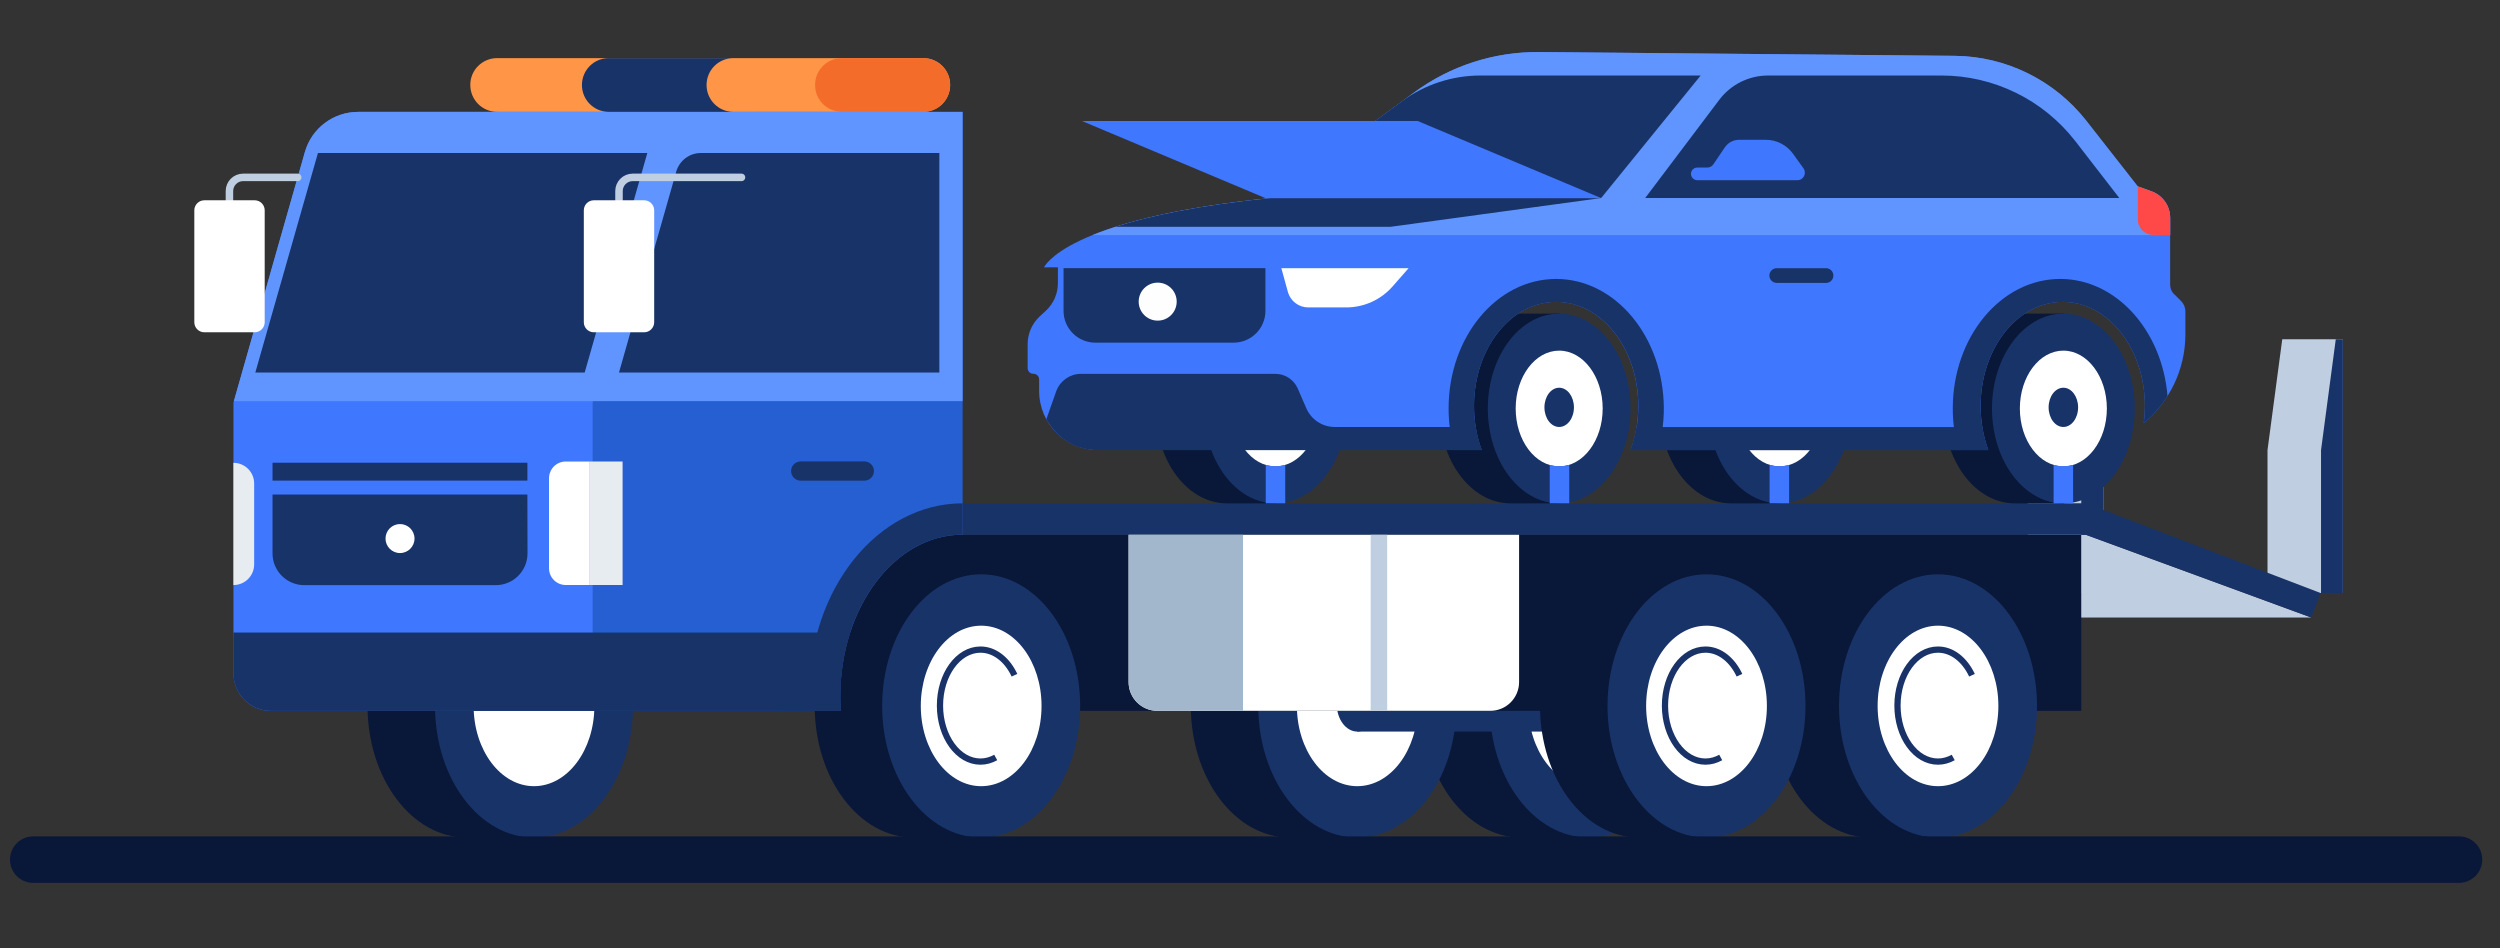
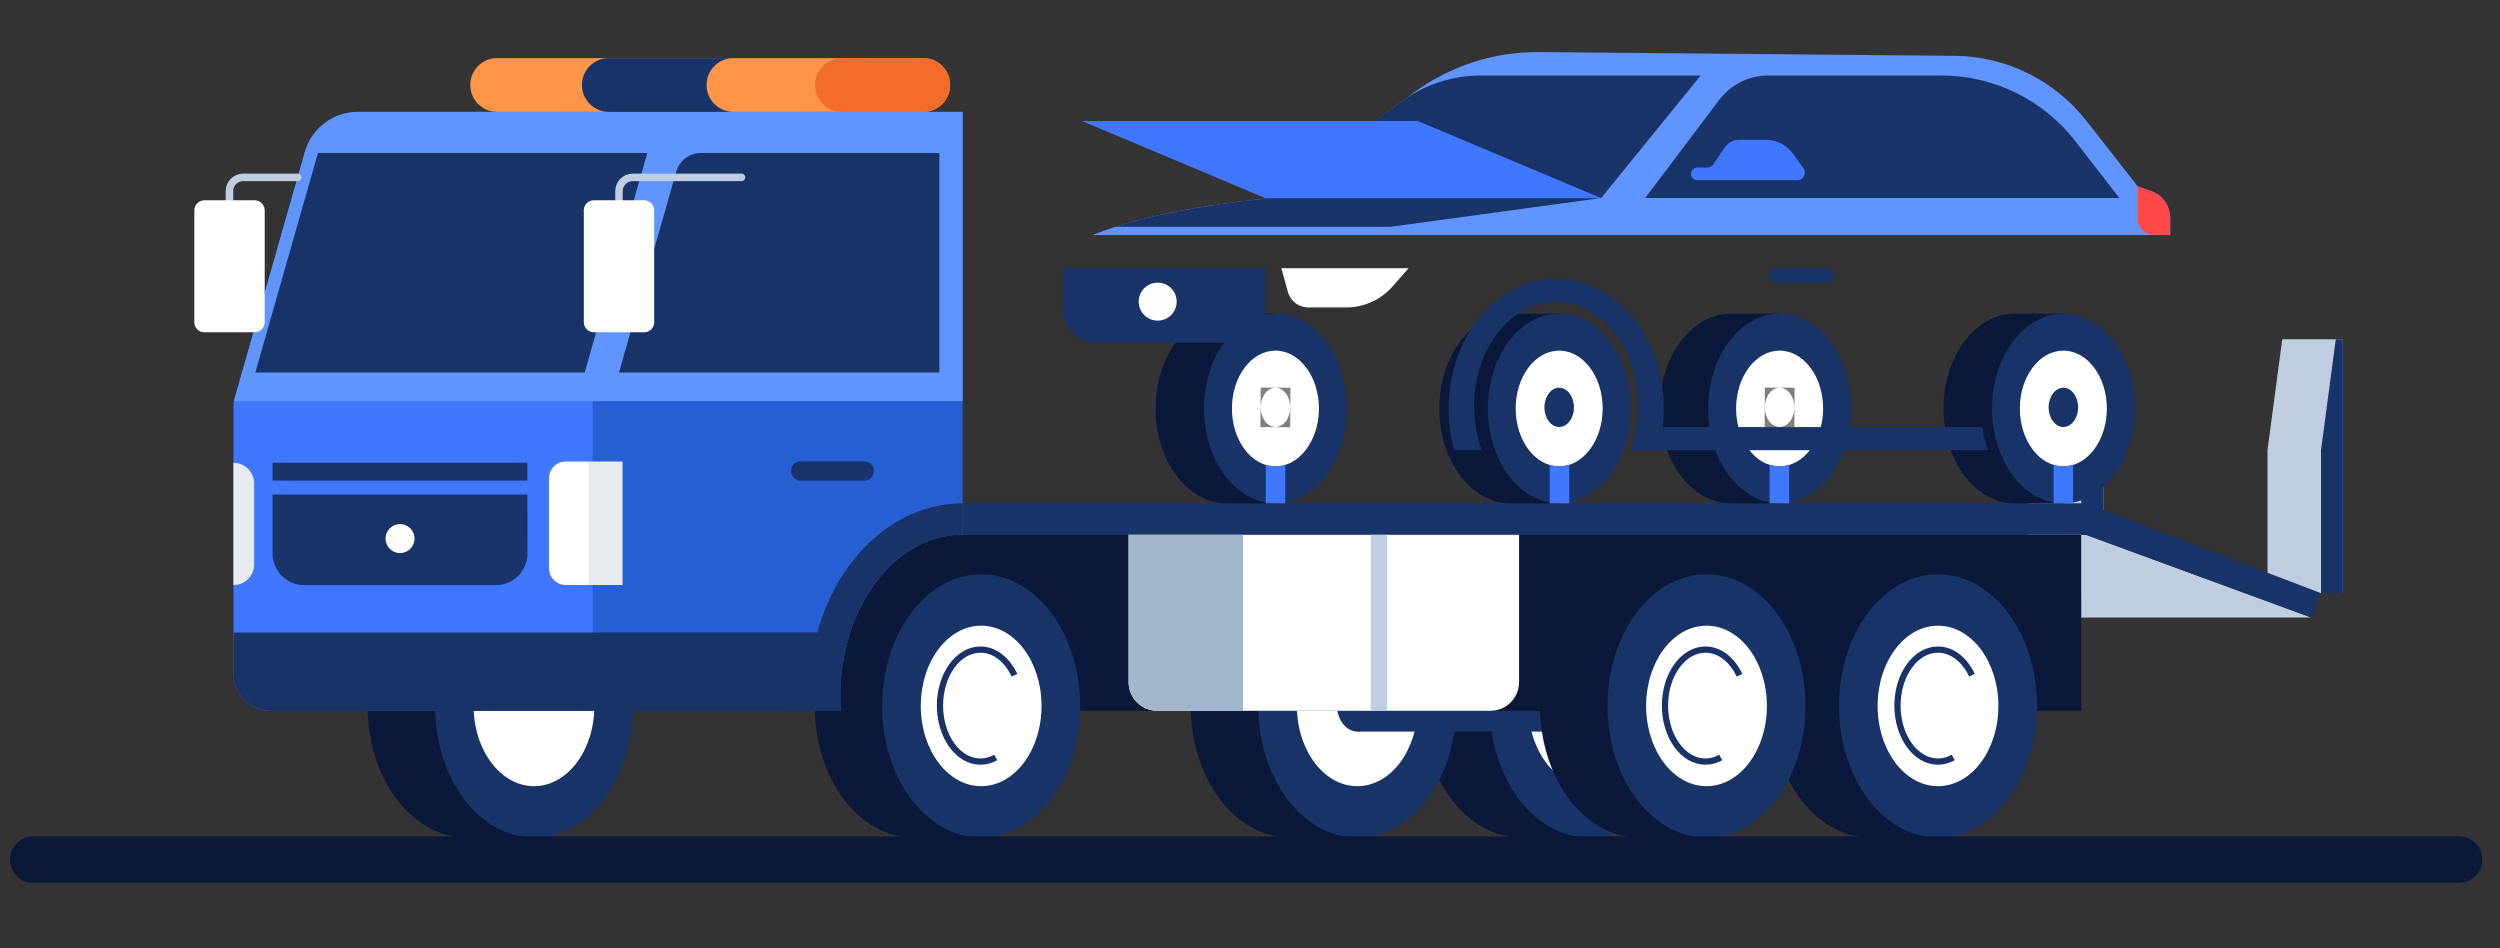
<svg xmlns="http://www.w3.org/2000/svg" version="1.1" id="Layer_1" x="0px" y="0px" viewBox="0 0 2000 758.7" style="enable-background:new 0 0 2000 758.7;" xml:space="preserve">
  <rect x="0" y="0" width="2000" height="758.7" fill="#333333" stroke="none" />
  <style type="text/css">
	.st0{fill:#091738;}
	.st1{fill:#183368;}
	.st2{fill:#FFFFFF;}
	.st3{fill:#C0CEE1;}
	.st4{fill:#4077FF;}
	.st5{fill:#255FD1;}
	.st6{fill:#6095FF;}
	.st7{fill:#E7ECF1;}
	.st8{fill-opacity:0;stroke:#C0CEE1;stroke-width:6;stroke-linecap:round;stroke-linejoin:round;}
	.st9{fill:#FF9547;}
	.st10{fill:#F46C2A;}
	.st11{fill:#A2B6CC;}
	.st12{fill:#7F7F7F;}
	.st13{fill:#FF4949;}
	.st14{fill:#FFFEFE;}
	.st15{fill-opacity:0;stroke:#193368;stroke-width:5;}
</style>
  <g transform="matrix(1,0,0,1,0,0)">
    <g transform="matrix(1,0,0,1,1204.631,1306.045)">
      <path class="st0" d="M66.8-846.6h-54l0,0c-0.1,0-0.3,0-0.4,0c-43.8,0-79.2,47.2-79.2,105.3c0,58.2,35.5,105.3,79.2,105.3    c0.1,0,0.3,0,0.4,0l0,0h54V-846.6z" />
    </g>
    <g transform="matrix(1,0,0,1,1271.01,1306.045)">
      <path class="st1" d="M79.2-741.3C79.2-683.1,43.7-636,0-636s-79.2-47.1-79.2-105.3c0-58.2,35.4-105.3,79.2-105.3    S79.2-799.5,79.2-741.3z" />
    </g>
    <g transform="matrix(1,0,0,1,1271.011,1306.045)">
      <path class="st2" d="M48.3-741.3c0,35.5-21.6,64.2-48.3,64.2s-48.3-28.8-48.3-64.2c0-35.5,21.6-64.2,48.3-64.2    S48.3-776.8,48.3-741.3z" />
    </g>
    <g transform="matrix(1,0,0,1,1271.01,1304.76)">
      <path class="st1" d="M16.4-741.3c0,12.1-7.4,21.8-16.4,21.8s-16.4-9.8-16.4-21.8S-9-763.1,0-763.1S16.4-753.4,16.4-741.3z" />
    </g>
    <g transform="matrix(1,0,0,1,1019.44,1306.045)">
      <path class="st0" d="M66.8-846.6h-54l0,0c-0.1,0-0.3,0-0.4,0c-43.8,0-79.2,47.2-79.2,105.3c0,58.2,35.5,105.3,79.2,105.3    c0.1,0,0.3,0,0.4,0l0,0h54V-846.6z" />
    </g>
    <g transform="matrix(1,0,0,1,1085.819,1306.045)">
      <path class="st1" d="M79.2-741.3C79.2-683.1,43.7-636,0-636s-79.2-47.1-79.2-105.3c0-58.2,35.4-105.3,79.2-105.3    S79.2-799.5,79.2-741.3z" />
    </g>
    <g transform="matrix(1,0,0,1,1085.819,1306.045)">
      <path class="st2" d="M48.3-741.3c0,35.5-21.6,64.2-48.3,64.2s-48.3-28.8-48.3-64.2c0-35.5,21.6-64.2,48.3-64.2    S48.3-776.8,48.3-741.3z" />
    </g>
    <g transform="matrix(1,0,0,1,1085.819,1304.76)">
      <path class="st1" d="M16.4-741.3c0,12.1-7.4,21.8-16.4,21.8s-16.4-9.8-16.4-21.8S-9-763.1,0-763.1S16.4-753.4,16.4-741.3z" />
    </g>
    <g transform="matrix(1,0,0,1,1210.666,1304.76)">
      <path class="st1" d="M124.8-719.5h-249.7v-43.7h249.7V-719.5z" />
    </g>
    <g transform="matrix(1,0,0,1,1844.098,1114.225)">
      <path class="st3" d="M30.2-842.8h-48.5l-11.8,88.7v114.3h60.4v-203H30.2z" />
    </g>
    <g transform="matrix(1,0,0,1,1865.519,1114.225)">
      <path class="st1" d="M8.8-842.8H3.1l-11.8,88.7v114.3H8.8V-842.8z" />
    </g>
    <g transform="matrix(1,0,0,1,1652.285,1114.225)">
      <path class="st3" d="M30.2-842.8h-48.5l-11.8,88.7v114.3h60.4v-203H30.2z" />
    </g>
    <g transform="matrix(1,0,0,1,1673.705,1114.225)">
      <path class="st1" d="M8.8-842.8H3.1l-11.8,88.7v114.3H8.8V-842.8z" />
    </g>
    <g transform="matrix(1,0,0,1,1145.512,1239.553)">
      <path class="st0" d="M-519.5-670.9h1039v-140.8h-1039V-670.9z" />
    </g>
    <g transform="matrix(1,0,0,1,718.55,1306.045)">
      <path class="st0" d="M66.8-846.6h-54l0,0c-0.1,0-0.3,0-0.4,0c-43.8,0-79.2,47.2-79.2,105.3c0,58.2,35.5,105.3,79.2,105.3    c0.1,0,0.3,0,0.4,0l0,0h54V-846.6z" />
    </g>
    <g transform="matrix(1,0,0,1,784.93,1306.045)">
      <path class="st1" d="M79.2-741.3C79.2-683.1,43.7-636,0-636c-43.8,0-79.2-47.2-79.2-105.3c0-58.2,35.4-105.3,79.2-105.3    S79.2-799.5,79.2-741.3z" />
    </g>
    <g transform="matrix(1,0,0,1,784.93,1306.045)">
      <path class="st2" d="M48.3-741.3c0,35.5-21.6,64.2-48.3,64.2s-48.3-28.8-48.3-64.2c0-35.5,21.6-64.2,48.3-64.2    S48.3-776.8,48.3-741.3z" />
    </g>
    <g transform="matrix(1,0,0,1,1484.021,1306.045)">
      <path class="st0" d="M66.8-846.6h-54l0,0c-0.1,0-0.3,0-0.4,0c-43.8,0-79.2,47.2-79.2,105.3c0,58.2,35.5,105.3,79.2,105.3    c0.1,0,0.3,0,0.4,0l0,0h54V-846.6z" />
    </g>
    <g transform="matrix(1,0,0,1,1550.4,1306.045)">
      <path class="st1" d="M79.2-741.3C79.2-683.1,43.7-636,0-636c-43.8,0-79.2-47.2-79.2-105.3c0-58.2,35.4-105.3,79.2-105.3    S79.2-799.5,79.2-741.3z" />
    </g>
    <g transform="matrix(1,0,0,1,1550.399,1306.045)">
      <path class="st2" d="M48.3-741.3c0,35.5-21.6,64.2-48.3,64.2s-48.3-28.8-48.3-64.2c0-35.5,21.6-64.2,48.3-64.2    S48.3-776.8,48.3-741.3z" />
    </g>
    <g transform="matrix(1,0,0,1,1298.829,1306.045)">
      <path class="st0" d="M66.8-846.6h-54l0,0c-0.1,0-0.3,0-0.4,0c-43.8,0-79.2,47.2-79.2,105.3c0,58.2,35.5,105.3,79.2,105.3    c0.1,0,0.3,0,0.4,0l0,0h54V-846.6z" />
    </g>
    <g transform="matrix(1,0,0,1,1365.208,1306.045)">
      <path class="st1" d="M79.2-741.3C79.2-683.1,43.7-636,0-636c-43.8,0-79.2-47.2-79.2-105.3c0-58.2,35.4-105.3,79.2-105.3    S79.2-799.5,79.2-741.3z" />
    </g>
    <g transform="matrix(1,0,0,1,1365.208,1306.045)">
      <path class="st2" d="M48.3-741.3c0,35.5-21.6,64.2-48.3,64.2s-48.3-28.8-48.3-64.2c0-35.5,21.6-64.2,48.3-64.2    S48.3-776.8,48.3-741.3z" />
    </g>
    <g transform="matrix(1,0,0,1,360.82,1306.045)">
      <path class="st0" d="M66.8-846.6h-54l0,0c-0.1,0-0.3,0-0.4,0c-43.8,0-79.2,47.2-79.2,105.3c0,58.2,35.5,105.3,79.2,105.3    c0.1,0,0.3,0,0.4,0l0,0h54V-846.6z" />
    </g>
    <g transform="matrix(1,0,0,1,427.2,1306.045)">
      <path class="st1" d="M79.2-741.3C79.2-683.1,43.7-636,0-636s-79.2-47.1-79.2-105.3c0-58.2,35.4-105.3,79.2-105.3    S79.2-799.5,79.2-741.3z" />
    </g>
    <g transform="matrix(1,0,0,1,427.2,1306.045)">
      <path class="st2" d="M48.3-741.3c0,35.5-21.6,64.2-48.3,64.2s-48.3-28.8-48.3-64.2c0-35.5,21.6-64.2,48.3-64.2    S48.3-776.8,48.3-741.3z" />
    </g>
    <g transform="matrix(1,0,0,1,1757.022,1202.215)">
      <path class="st3" d="M92-708.2H-92v-66.2h3.6L92-708.2z" />
    </g>
    <g transform="matrix(1,0,0,1,1313.291,1189.631)">
      <path class="st1" d="M355.4-787h-898.6v25.2h898.6l180.3,66.2l7.5-19.6L355.4-787z" />
    </g>
    <g transform="matrix(1,0,0,1,395.369,1070.403)">
      <path class="st4" d="M-178.6-501.7h387.2v-479.2h-317.5c-19.8,0-37.2,13.1-42.6,32.2l-57.1,200.4v216.5    C-208.6-515.2-195.2-501.7-178.6-501.7z" />
    </g>
    <g transform="matrix(1,0,0,1,622.112,1070.403)">
      <path class="st5" d="M50.1-513.1c0-71.5,43.7-129.5,97.5-129.5c0.1,0,0.2,0,0.4,0v-338.3H-48.2c-19.8,0-37.2,13.1-42.6,32.2    L-148-748.3v246.6H50.5C50.2-505.5,50.1-509.3,50.1-513.1z" />
    </g>
    <g transform="matrix(1,0,0,1,708.7,1226.969)">
      <path class="st1" d="M61.4-824.3C61.4-824.3,61.3-824.3,61.4-824.3c-67.9,0-122.8,68.4-122.8,152.7c0,4.5,0.2,8.9,0.5,13.3h24.8    c-0.2-3.8-0.4-7.6-0.4-11.4c0-71.5,43.7-129.5,97.5-129.5c0.1,0,0.2,0,0.4,0C61.4-799.2,61.4-824.3,61.4-824.3z" />
    </g>
    <g transform="matrix(1,0,0,1,478.581,946.516)">
      <path class="st6" d="M-192.1-857c-19.8,0-37.2,13.1-42.6,32.2l-56.8,199.2h583V-857H125.4H-192.1z" />
    </g>
    <g transform="matrix(1,0,0,1,361.055,951.504)">
      <path class="st1" d="M156.8-829.1h-263.5l-50.1,175.6h263.5L156.8-829.1z" />
    </g>
    <g transform="matrix(1,0,0,1,623.292,951.505)">
      <path class="st1" d="M-128.1-653.5h256.3v-175.6H-62.6c-9.2,0-17.2,6.1-19.7,14.9L-128.1-653.5z" />
    </g>
    <g transform="matrix(1,0,0,1,195.031,1160.451)">
      <path class="st7" d="M-8.3-692.4L-8.3-692.4v-97.8c9.2,0,16.6,7.4,16.6,16.6v64.6C8.3-699.8,0.9-692.4-8.3-692.4z" />
    </g>
    <g transform="matrix(1,0,0,1,320.008,1118.681)">
      <path class="st1" d="M101.9-734.2H-102v-14.3h203.9V-734.2z" />
    </g>
    <g transform="matrix(1,0,0,1,320.009,1173.125)">
      <path class="st1" d="M101.9-777.5H-102v47.1c0,14,11.4,25.4,25.4,25.4H76.6c14,0,25.4-11.4,25.4-25.4L101.9-777.5L101.9-777.5z" />
    </g>
    <g transform="matrix(1,0,0,1,455.515,1159.906)">
      <path class="st2" d="M16.3-691.9H-2.9c-7.4,0-13.4-6-13.4-13.4v-72c0-7.4,6-13.4,13.4-13.4h19.2C16.3-790.7,16.3-691.9,16.3-691.9    z" />
    </g>
    <g transform="matrix(1,0,0,1,484.958,1159.906)">
      <path class="st7" d="M-13.1-691.9h26.2v-98.8h-26.2V-691.9z" />
    </g>
    <g transform="matrix(1,0,0,1,433.435,1278.644)">
      <path class="st1" d="M-246.7-772.6v32.6c0,16.6,13.5,30.1,30.1,30.1H40.7h129.9h68.6c-0.2-3.8-0.4-7.6-0.4-11.4    c0-18.2,2.8-35.5,7.9-51.3H-246.7z" />
    </g>
    <g transform="matrix(1,0,0,1,544.199,904.502)">
      <path class="st8" d="M-49-720v-31.7c0-6,4.9-10.9,10.9-10.9H49" />
    </g>
    <g transform="matrix(1,0,0,1,495.15,954.325)">
      <path class="st2" d="M20.2-688.5h-40.3c-4.4,0-8-3.6-8-8v-89.6c0-4.4,3.6-8,8-8h40.3c4.4,0,8,3.6,8,8v89.7    C28.1-692.1,24.6-688.5,20.2-688.5z" />
    </g>
    <g transform="matrix(1,0,0,1,210.851,904.502)">
      <path class="st8" d="M-27.3-720v-31.7c0-6,4.9-10.9,10.9-10.9h43.7" />
    </g>
    <g transform="matrix(1,0,0,1,183.554,954.325)">
      <path class="st2" d="M20.2-688.5h-40.3c-4.4,0-8-3.6-8-8v-89.6c0-4.4,3.6-8,8-8h40.3c4.4,0,8,3.6,8,8v89.7    C28.1-692.1,24.6-688.5,20.2-688.5z" />
    </g>
    <g transform="matrix(1,0,0,1,320.009,1172.145)">
      <path class="st2" d="M11.6-741.3c0,6.4-5.2,11.6-11.6,11.6s-11.6-5.2-11.6-11.6c0-6.4,5.2-11.6,11.6-11.6S11.6-747.7,11.6-741.3z" />
    </g>
    <g transform="matrix(1,0,0,1,568.144,809.29)">
      <path class="st9" d="M-170.4-762.8h340.9c11.9,0,21.5,9.6,21.5,21.5c0,11.9-9.6,21.5-21.5,21.5h-340.9c-11.9,0-21.5-9.6-21.5-21.5    C-192-753.2-182.3-762.8-170.4-762.8z" />
    </g>
    <g transform="matrix(1,0,0,1,526.148,809.29)">
      <path class="st1" d="M39.1-741.3L39.1-741.3c0-11.9,9.6-21.5,21.5-21.5h-99.7c-11.9,0-21.5,9.6-21.5,21.5    c0,11.9,9.6,21.5,21.5,21.5h99.7C48.7-719.8,39.1-729.4,39.1-741.3z" />
    </g>
    <g transform="matrix(1,0,0,1,706.074,809.29)">
      <path class="st10" d="M-32.5-762.8h65c11.9,0,21.5,9.6,21.5,21.5c0,11.9-9.6,21.5-21.5,21.5h-65c-11.9,0-21.5-9.6-21.5-21.5    C-54.1-753.2-44.4-762.8-32.5-762.8z" />
    </g>
    <g transform="matrix(1,0,0,1,1059.072,1239.553)">
      <path class="st2" d="M-156.2-811.7h312.4v117.8c0,12.7-10.3,23-23,23h-266.4c-12.7,0-23-10.3-23-23V-811.7z" />
    </g>
    <g transform="matrix(1,0,0,1,1103.146,1239.553)">
      <path class="st3" d="M-6.6-811.7H6.6v140.8H-6.6V-811.7z" />
    </g>
    <g transform="matrix(1,0,0,1,948.607,1239.553)">
      <path class="st11" d="M-45.7-811.7h91.5v140.8h-68.5c-12.7,0-23-10.3-23-23V-811.7z" />
    </g>
    <g transform="matrix(1,0,0,1,666.073,1118.136)">
      <path class="st1" d="M25.4-733.6h-50.9c-4.2,0-7.7-3.4-7.7-7.7c0-4.2,3.4-7.7,7.7-7.7h50.9c4.2,0,7.7,3.4,7.7,7.7    C33.1-737.1,29.7-733.6,25.4-733.6z" />
    </g>
    <g transform="matrix(1,0,0,1,1602.888,1068.106)">
      <path class="st0" d="M48.1-817.2H9.3l0,0c-0.1,0-0.2,0-0.3,0c-31.5,0-57.1,34-57.1,75.9c0,41.9,25.5,75.9,57.1,75.9    c0.1,0,0.2,0,0.3,0l0,0h38.9v-151.8H48.1z" />
    </g>
    <g transform="matrix(1,0,0,1,1650.688,1068.106)">
      <path class="st1" d="M57.1-741.3c0,41.9-25.5,75.9-57.1,75.9s-57.1-34-57.1-75.9c0-41.9,25.6-75.9,57.1-75.9    S57.1-783.2,57.1-741.3z" />
    </g>
    <g transform="matrix(1,0,0,1,1650.688,1068.105)">
      <path class="st2" d="M34.8-741.3C34.8-715.8,19.2-695,0-695s-34.8-20.7-34.8-46.3c0-25.6,15.6-46.3,34.8-46.3    S34.8-766.8,34.8-741.3z" />
    </g>
    <g transform="matrix(1,0,0,1,1650.688,1067.18)">
      <path class="st1" d="M11.8-741.3c0,8.7-5.3,15.7-11.8,15.7s-11.8-7-11.8-15.7C-11.8-750-6.5-757,0-757S11.8-750,11.8-741.3z" />
    </g>
    <g transform="matrix(1,0,0,1,1199.542,1068.106)">
      <path class="st0" d="M48.1-817.2H9.3l0,0c-0.1,0-0.2,0-0.3,0c-31.5,0-57.1,34-57.1,75.9c0,41.9,25.5,75.9,57.1,75.9    c0.1,0,0.2,0,0.3,0l0,0h38.9v-151.8H48.1z" />
    </g>
    <g transform="matrix(1,0,0,1,1247.343,1068.106)">
      <path class="st1" d="M57.1-741.3c0,41.9-25.5,75.9-57.1,75.9s-57.1-34-57.1-75.9c0-41.9,25.6-75.9,57.1-75.9    S57.1-783.2,57.1-741.3z" />
    </g>
    <g transform="matrix(1,0,0,1,1247.343,1068.105)">
      <path class="st2" d="M34.8-741.3C34.8-715.8,19.2-695,0-695s-34.8-20.7-34.8-46.3c0-25.6,15.6-46.3,34.8-46.3    S34.8-766.8,34.8-741.3z" />
    </g>
    <g transform="matrix(1,0,0,1,1247.343,1067.18)">
      <path class="st1" d="M11.8-741.3c0,8.7-5.3,15.7-11.8,15.7s-11.8-7-11.8-15.7C-11.8-750-6.5-757,0-757S11.8-750,11.8-741.3z" />
    </g>
    <g transform="matrix(1,0,0,1,1375.896,1068.106)">
      <path class="st0" d="M48.1-817.2H9.3l0,0c-0.1,0-0.2,0-0.3,0c-31.5,0-57.1,34-57.1,75.9c0,41.9,25.5,75.9,57.1,75.9    c0.1,0,0.2,0,0.3,0l0,0h38.9v-151.8H48.1z" />
    </g>
    <g transform="matrix(1,0,0,1,1423.697,1068.106)">
      <path class="st1" d="M57.1-741.3c0,41.9-25.5,75.9-57.1,75.9s-57.1-34-57.1-75.9c0-41.9,25.6-75.9,57.1-75.9    S57.1-783.2,57.1-741.3z" />
    </g>
    <g transform="matrix(1,0,0,1,1423.698,1068.105)">
      <path class="st2" d="M34.8-741.3C34.8-715.8,19.2-695,0-695s-34.8-20.7-34.8-46.3c0-25.6,15.6-46.3,34.8-46.3    S34.8-766.8,34.8-741.3z" />
    </g>
    <g transform="matrix(1,0,0,1,1423.698,1067.18)">
      <path class="st12" d="M-11.8-741.3c0,8.7,5.3,15.7,11.8,15.7s11.8-7,11.8-15.7C11.8-750,6.5-757,0-757S-11.8-750-11.8-741.3z     M12-757l-0.2,31.6l-23.8-0.1l0.2-31.6L12-757z" />
    </g>
    <g transform="matrix(1,0,0,1,972.552,1068.106)">
      <path class="st0" d="M48.1-817.2H9.3l0,0c-0.1,0-0.2,0-0.3,0c-31.5,0-57.1,34-57.1,75.9c0,41.9,25.5,75.9,57.1,75.9    c0.1,0,0.2,0,0.3,0l0,0h38.9v-151.8H48.1z" />
    </g>
    <g transform="matrix(1,0,0,1,1020.352,1068.106)">
      <path class="st1" d="M57.1-741.3c0,41.9-25.5,75.9-57.1,75.9s-57.1-34-57.1-75.9c0-41.9,25.6-75.9,57.1-75.9    S57.1-783.2,57.1-741.3z" />
    </g>
    <g transform="matrix(1,0,0,1,1020.352,1068.105)">
      <path class="st2" d="M34.8-741.3C34.8-715.8,19.2-695,0-695s-34.8-20.7-34.8-46.3c0-25.6,15.6-46.3,34.8-46.3    S34.8-766.8,34.8-741.3z" />
    </g>
    <g transform="matrix(1,0,0,1,1020.352,1067.18)">
      <path class="st12" d="M-11.8-741.3c0,8.7,5.3,15.7,11.8,15.7s11.8-7,11.8-15.7C11.8-750,6.5-757,0-757S-11.8-750-11.8-741.3z     M12-757l-0.2,31.6l-23.8-0.1l0.2-31.6L12-757z" />
    </g>
    <g transform="matrix(1,0,0,1,1020.4,1128.618)">
      <path class="st4" d="M7.8-726H-7.8v-30.7c5.1,1.4,10.5,1.4,15.6,0V-726z" />
    </g>
    <g transform="matrix(1,0,0,1,1423.494,1128.618)">
      <path class="st4" d="M7.8-726H-7.8v-30.7c5.1,1.4,10.5,1.4,15.6,0V-726z" />
    </g>
    <g transform="matrix(1,0,0,1,1285.114,941.987)">
-       <path class="st4" d="M451-714.4v-53.2c0-9.6-6-18.1-15-21.3l-10.9-3.9l-41.3-52.7c-25.4-32.3-64.1-51.4-105.2-51.8l-332.3-3.1    c-36-0.3-71.1,11-100,32.3l-114.9,84.5c-164.7,16.7-181.3,55.5-181.3,55.5h11.1v12.6c0,8.5-3.5,16.5-9.8,22.3l-4.6,4.2    c-6.2,5.7-9.8,13.8-9.8,22.3v19.1c0,2.5,2,4.7,4.5,4.6c2.6,0,4.7,2,4.7,4.6v9.2c0,26.1,21.1,47.2,47.2,47.2h306.8    c-3.9-10.7-6.1-22.6-6.1-35.2c0-46,29.4-83.3,65.7-83.3s65.7,37.3,65.7,83.3c0,12.6-2.2,24.5-6.1,35.2h286.1    c-3.9-10.7-6.1-22.6-6.1-35.2c0-46,29.4-83.3,65.7-83.3s65.7,37.3,65.7,83.3c0,4.7-0.3,9.2-0.9,13.7c20.3-17,33.3-42.5,33.3-71.1    v-18.2c0-3.1-1.2-6.1-3.4-8.3l-5.2-5.2C452.2-708.3,451-711.3,451-714.4z" />
-     </g>
+       </g>
    <g transform="matrix(1,0,0,1,1305.035,855.952)">
      <path class="st6" d="M416.1-702.9l-10.9-3.9l-41.3-52.7c-25.4-32.3-64.1-51.4-105.2-51.8l-332.4-3c-36-0.3-71.1,11-100,32.3    l-114.9,84.5c-72.3,7.3-116.1,18.9-142.4,29.6h862.1v-13.7C431.1-691.1,425.1-699.7,416.1-702.9z" />
    </g>
    <g transform="matrix(1,0,0,1,1086.627,911.241)">
      <path class="st1" d="M25.8-729.8l168.5-23H-70.3c-57.6,5.8-97.1,14.4-124.1,23H25.8z" />
    </g>
    <g transform="matrix(1,0,0,1,1648.017,1032.951)">
-       <path class="st1" d="M0.2-809.8c-47.5,0-86,46.4-86,103.6c0,11.7,1.6,22.8,4.6,33.3h23.8c-3.9-10.7-6.1-22.6-6.1-35.2    c0-46,29.4-83.3,65.7-83.3s65.7,37.3,65.7,83.3c0,4.7-0.3,9.2-0.9,13.7c7.4-6.2,13.8-13.5,19-21.7    C81.7-768.6,44.9-809.8,0.2-809.8z" />
-     </g>
+       </g>
    <g transform="matrix(1,0,0,1,1244.873,1032.951)">
      <path class="st1" d="M0-809.8c-47.5,0-86,46.4-86,103.6c0,11.7,1.6,22.8,4.6,33.3h21.9c-3.9-10.7-6.1-22.6-6.1-35.2    c0-46,29.4-83.3,65.7-83.3s65.7,37.3,65.7,83.3c0,12.6-2.2,24.5-6.1,35.2h21.9c2.9-10.5,4.6-21.6,4.6-33.3    C86-763.4,47.5-809.8,0-809.8z" />
    </g>
    <g transform="matrix(1,0,0,1,1188.441,850.706)">
      <path class="st1" d="M-172.1-692.3H92.5l79.6-98H-4c-22.6,0-44.7,7.2-62.9,20.6L-172.1-692.3z" />
    </g>
    <g transform="matrix(1,0,0,1,1505.751,850.706)">
      <path class="st1" d="M-189.6-692.3l59.3-78.6c9.2-12.2,23.7-19.4,39-19.4H47.4c41.9,0,81.4,19.4,107.1,52.5l35.2,45.5H-189.6z" />
    </g>
    <g transform="matrix(1,0,0,1,1011.185,1070.881)">
-       <path class="st1" d="M169.3-729.3H56.6c-9.9,0-18.8-5.9-22.7-14.9L27-760.1c-3.1-7.1-10.1-11.7-17.9-11.7h-155.6    c-8.8,0-16.7,5.6-19.7,13.9l-7.9,22.4c6.4,11.3,19.4,24.7,41.5,24.7h306.8C172-716.6,170.4-722.8,169.3-729.3z" />
-     </g>
+       </g>
    <g transform="matrix(1,0,0,1,1075.974,971.538)">
      <path class="st2" d="M-50.9-757H50.9l-12.8,14.6c-9.4,10.7-22.9,16.8-37.1,16.8h-30.4c-7.6,0-14.3-5.1-16.3-12.5L-50.9-757z" />
    </g>
    <g transform="matrix(1,0,0,1,1723.151,909.913)">
      <path class="st13" d="M13-721.9v-13.7c0-9.6-6-18.1-15-21.3l-10.9-3.9v26.5c0,6.8,5.5,12.3,12.3,12.3L13-721.9L13-721.9z" />
    </g>
    <g transform="matrix(1,0,0,1,1447.469,1092.158)">
      <path class="st1" d="M-143.1-732H143c-2.1-5.8-3.8-12-4.8-18.5h-276.5C-139.3-744.1-140.9-737.9-143.1-732z" />
    </g>
    <g transform="matrix(1,0,0,1,931.538,985.621)">
      <path class="st1" d="M55.3-711.5H-55.3c-14,0-25.4-11.4-25.4-25.4v-34.2H80.8v34.2C80.8-722.9,69.4-711.5,55.3-711.5z" />
    </g>
    <g transform="matrix(1,0,0,1,926.146,982.607)">
      <path class="st14" d="M-15.2-741.3c0,8.4,6.8,15.2,15.2,15.2s15.2-6.8,15.2-15.2c0-8.4-6.8-15.2-15.2-15.2S-15.2-749.7-15.2-741.3    z" />
    </g>
    <g transform="matrix(1,0,0,1,1441.105,961.737)">
      <path class="st1" d="M19.7-735.4h-39.4c-3.3,0-5.9-2.7-5.9-5.9c0-3.3,2.7-5.9,5.9-5.9h39.4c3.3,0,5.9,2.7,5.9,5.9    C25.6-738,23-735.4,19.7-735.4z" />
    </g>
    <g transform="matrix(1,0,0,1,1073.229,868.89)">
      <path class="st4" d="M-207.7-772.1H60.9l146.8,61.7H-60.9L-207.7-772.1z" />
    </g>
    <g transform="matrix(1,0,0,1,1247.595,1128.618)">
      <path class="st4" d="M7.8-726H-7.8v-30.7c5.1,1.4,10.5,1.4,15.6,0V-726z" />
    </g>
    <g transform="matrix(1,0,0,1,1650.688,1128.618)">
      <path class="st4" d="M7.8-726H-7.8v-30.7c5.1,1.4,10.5,1.4,15.6,0V-726z" />
    </g>
    <g transform="matrix(1,0,0,1,1399.178,869.353)">
      <path class="st4" d="M43.6-734.7l-8.4-11.7c-5-6.9-13-11.1-21.6-11.1H-8c-4.5,0-8.6,2.2-11.2,5.9l-9.3,13.7c-1.1,1.7-3,2.6-5,2.6    h-7.9c-2.8,0-5,2.3-5,5c0,2.8,2.3,5.1,5,5.1h4.3h17.9h57.9C43.6-725.1,46.4-730.7,43.6-734.7z" />
    </g>
  </g>
  <g transform="matrix(1,0,0,1,1000,998)">
    <g transform="matrix(1,0,0,1,-215.62,307.778)">
      <path class="st15" d="M12.2-699.8c-3.8,2.1-7.9,3.3-12.2,3.3c-17.9,0-32.4-20.1-32.4-44.8c0-24.7,14.5-44.8,32.4-44.8l0,0    c11.4,0,21.4,8.2,27.2,20.5" />
    </g>
    <g transform="matrix(1,0,0,1,364.38,307.778)">
      <path class="st15" d="M12.2-699.8c-3.8,2.1-7.9,3.3-12.2,3.3c-17.9,0-32.4-20.1-32.4-44.8c0-24.7,14.5-44.8,32.4-44.8l0,0    c11.4,0,21.4,8.2,27.2,20.5" />
    </g>
    <g transform="matrix(1,0,0,1,550.38,307.778)">
      <path class="st15" d="M12.2-699.8c-3.8,2.1-7.9,3.3-12.2,3.3c-17.9,0-32.4-20.1-32.4-44.8c0-24.7,14.5-44.8,32.4-44.8l0,0    c11.4,0,21.4,8.2,27.2,20.5" />
    </g>
  </g>
  <path class="st0" d="M1967.2,706.3H26.6C16.3,706.3,8,698,8,687.7l0,0c0-10.3,8.3-18.6,18.6-18.6h1940.6c10.3,0,18.6,8.3,18.6,18.6  l0,0C1985.8,698,1977.4,706.3,1967.2,706.3z" />
</svg>